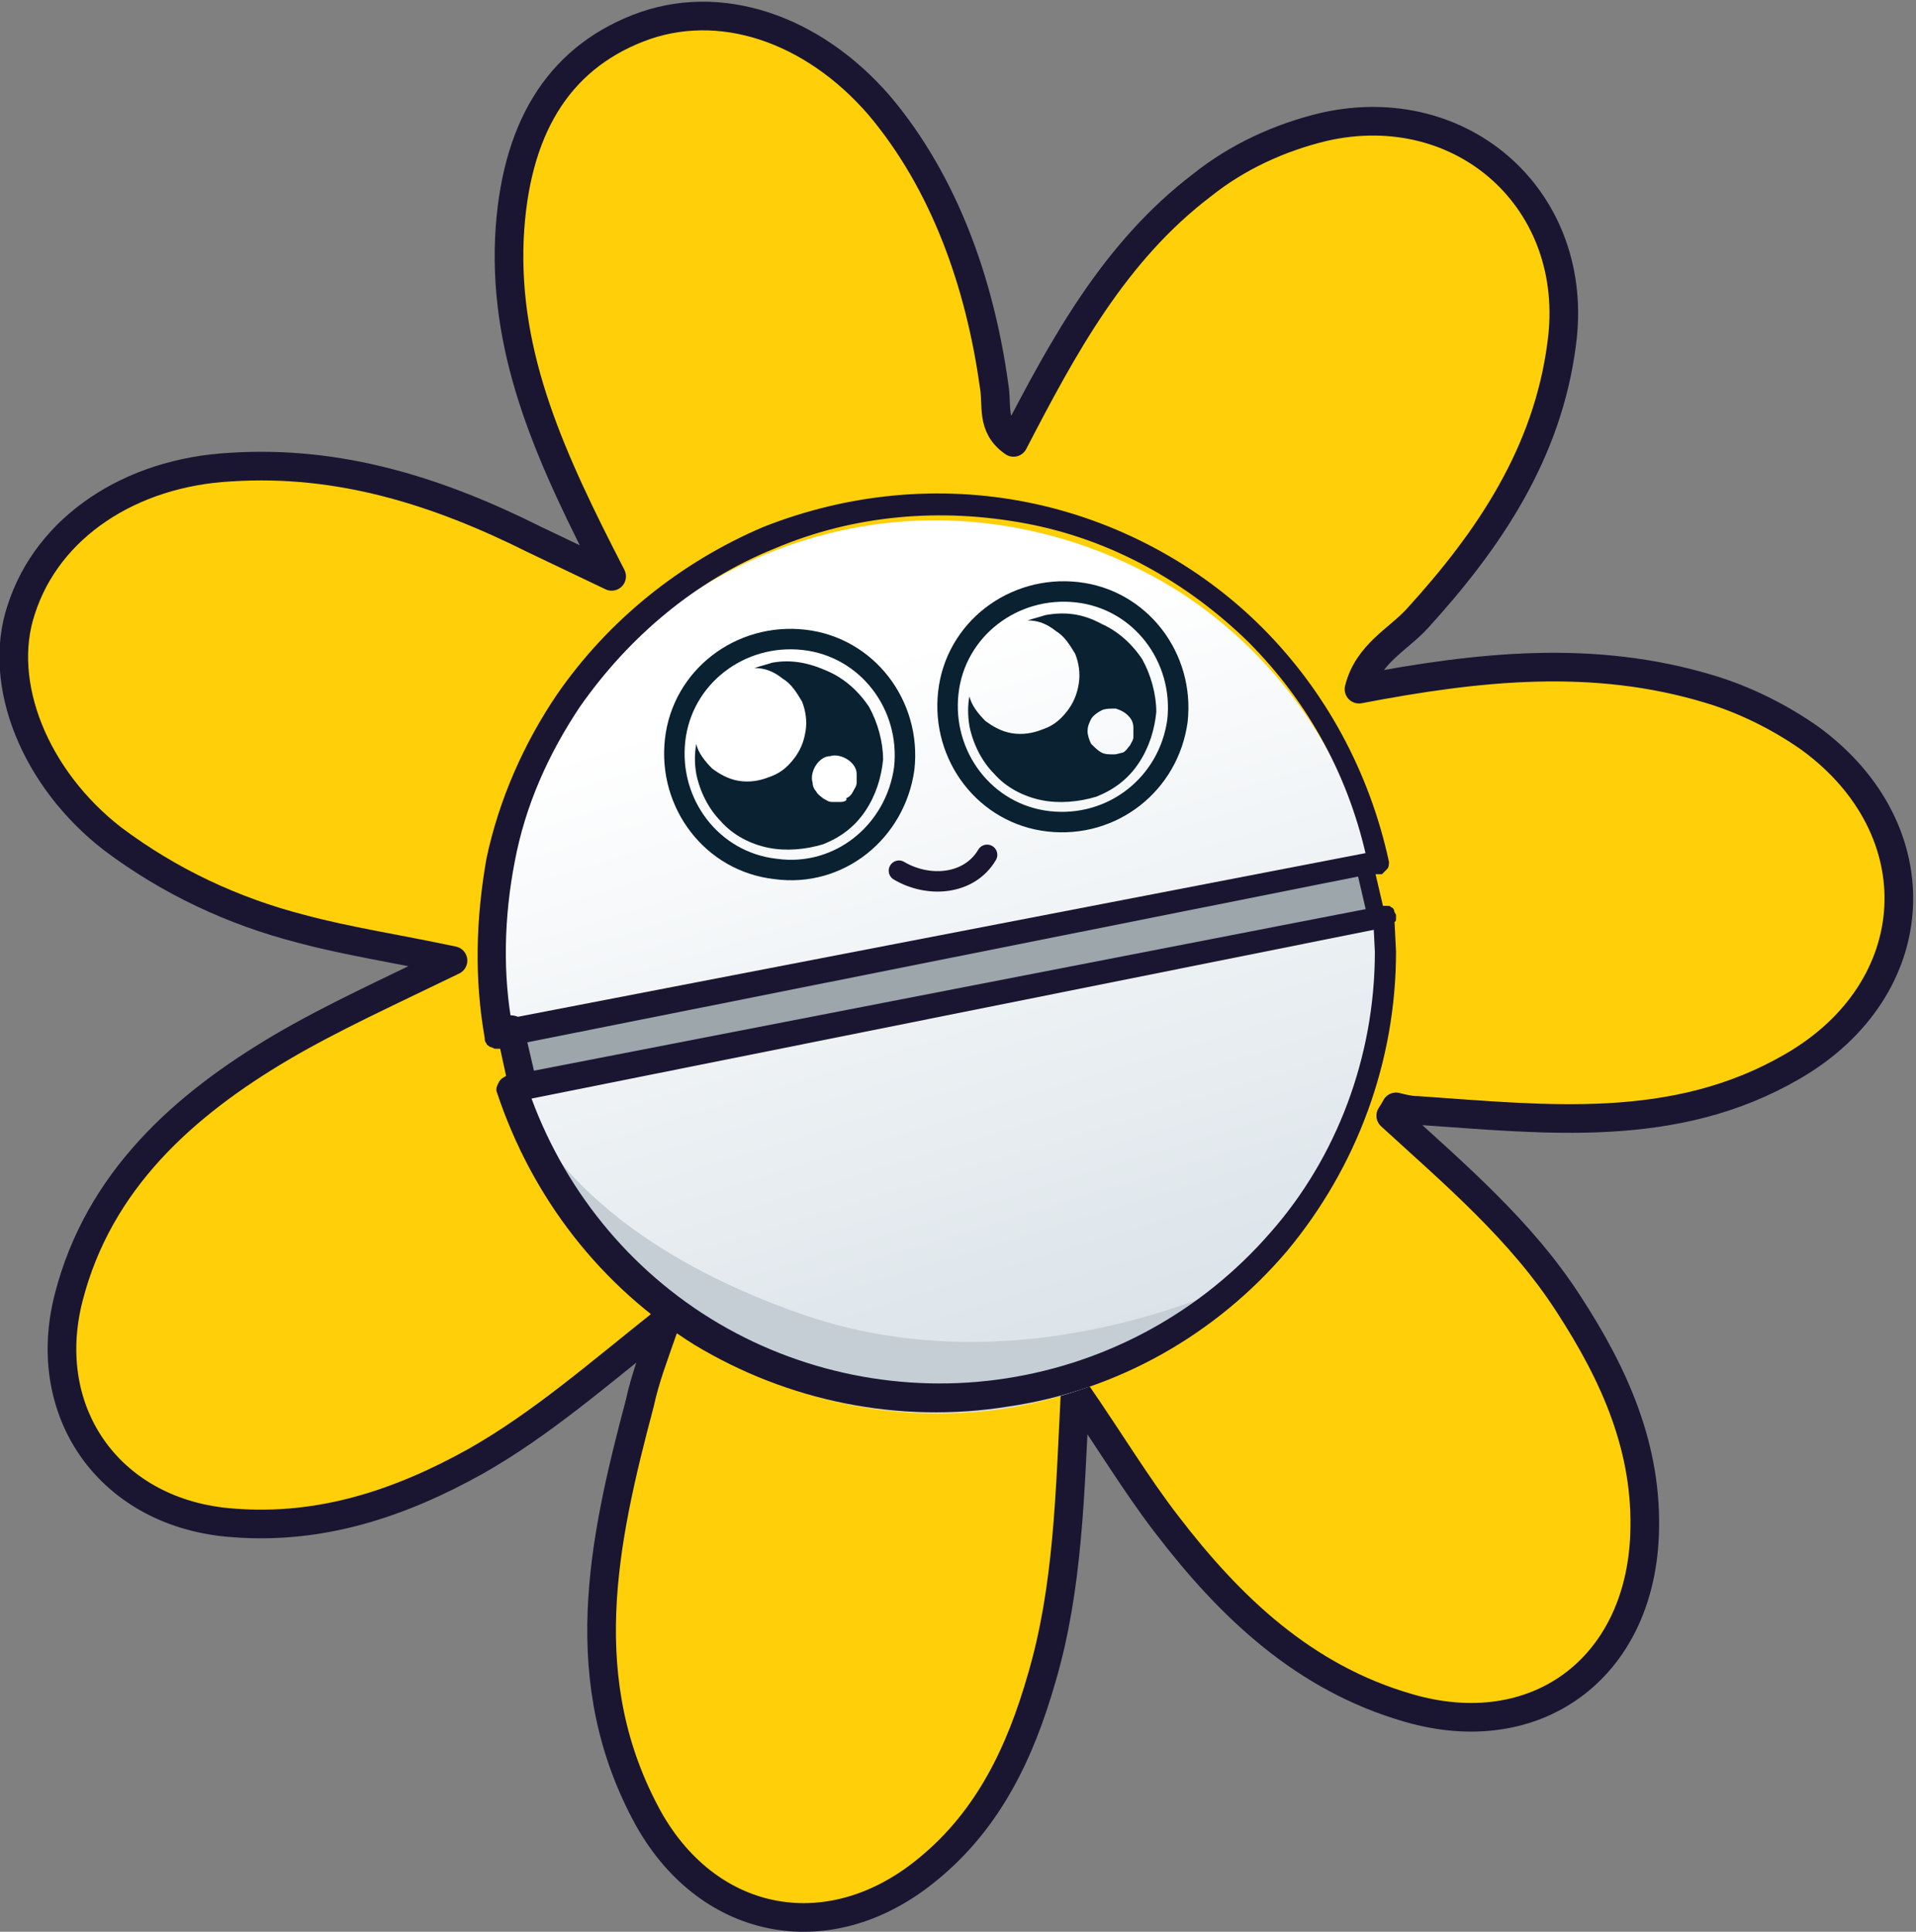
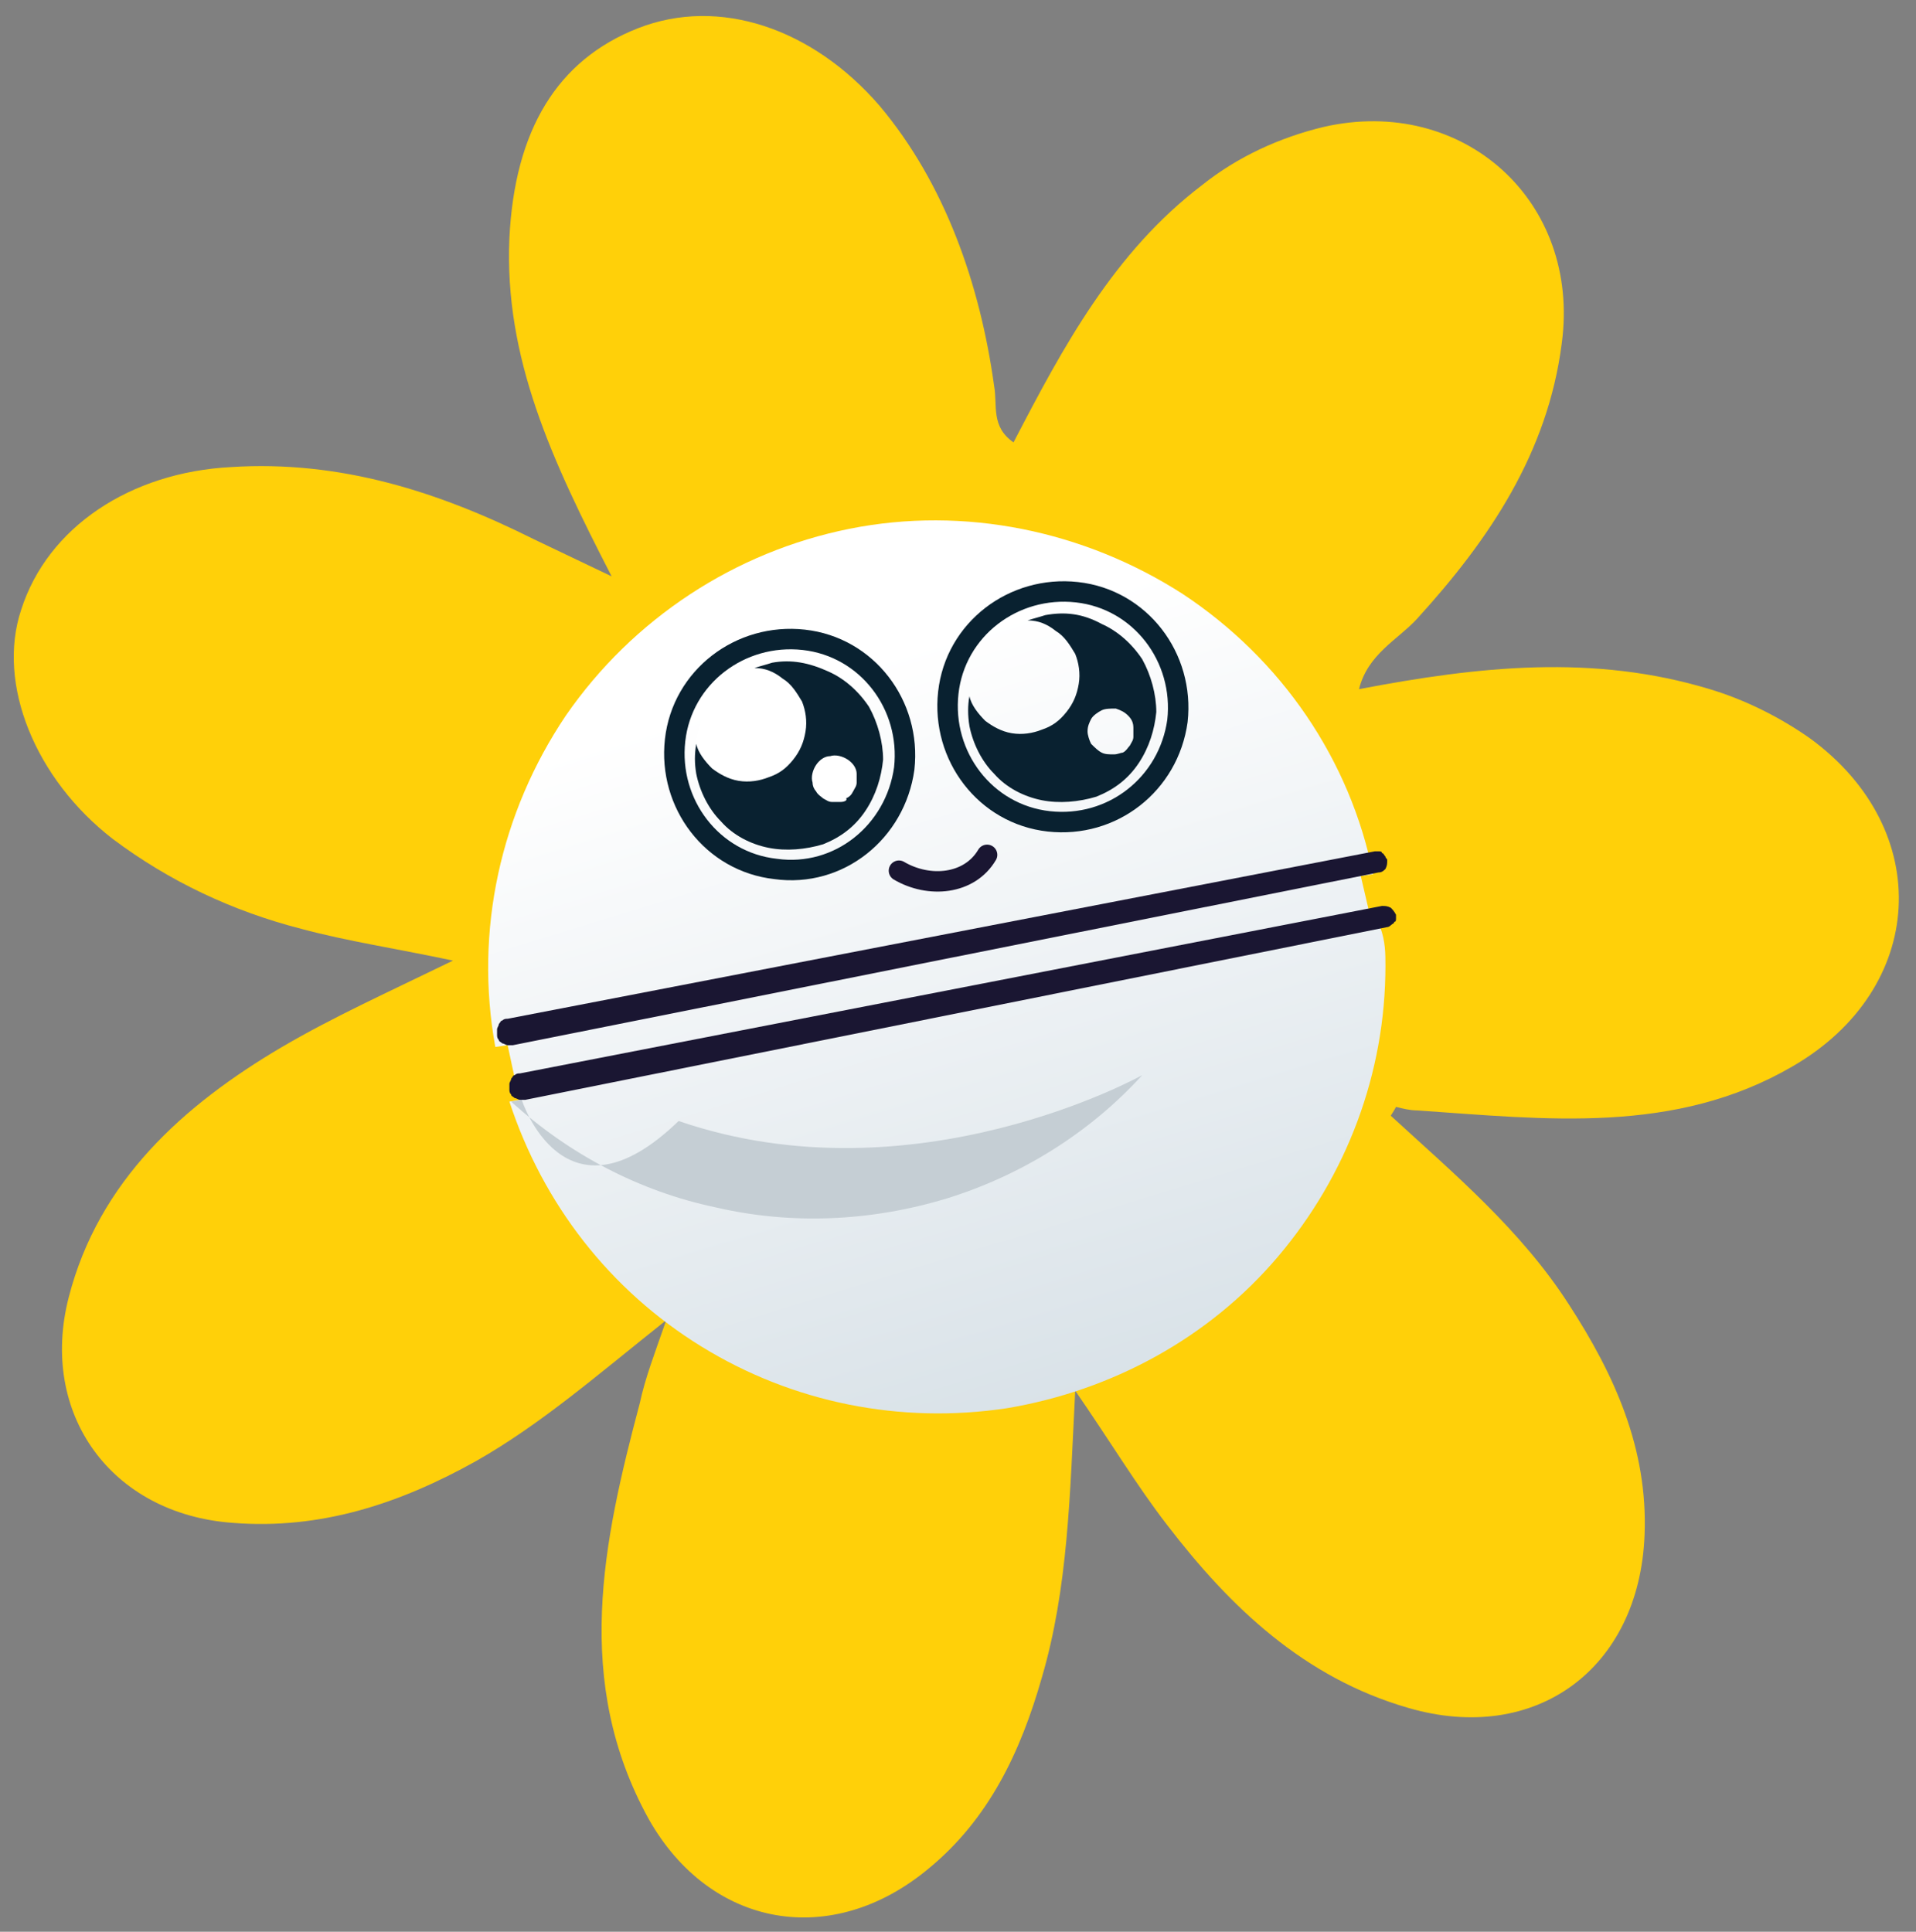
<svg xmlns="http://www.w3.org/2000/svg" version="1.1" id="Layer_1" x="0px" y="0px" viewBox="0 0 108.7 109.6" style="enable-background:new 0 0 108.7 109.6;" xml:space="preserve">
  <rect x="0" y="0" width="108.7" height="109.6" fill="#808080" stroke="none" />
  <style type="text/css"> .st0{fill:#FFD009;} .st1{fill:none;stroke:#1A1632;stroke-width:1.625;stroke-linecap:round;stroke-linejoin:round;} .st2{fill:url(#SVGID_1_);} .st3{fill:#C5CED4;} .st4{fill:#9DA6AB;} .st5{fill:#1A1632;} .st6{fill:none;stroke:#092130;stroke-width:1.161;stroke-linecap:round;stroke-miterlimit:10;} .st7{fill:#FFFFFF;} .st8{fill:#092130;} .st9{fill:none;stroke:#1A1632;stroke-width:1.161;stroke-linecap:round;stroke-miterlimit:10;} </style>
  <g>
    <path class="st0" d="M37.8,74.9c-3.9,3.1-7.1,5.9-10.8,8c-4.3,2.4-8.8,3.9-13.8,3.5c-6.9-0.5-11-6.2-9.3-12.8 c1.7-6.6,6.5-10.9,12.1-14.2c2.9-1.7,6-3.1,9.7-4.9c-3.3-0.7-6-1.1-8.6-1.8c-3.9-1-7.5-2.7-10.7-5.1c-4.4-3.4-6.6-8.8-5.2-13 c1.5-4.7,6.2-7.8,11.9-8.1c6.2-0.4,11.8,1.4,17.2,4.1l4.4,2.1c-3.4-6.6-6.1-12.4-5.8-19.2c0.3-6.1,2.7-10.1,7.3-11.9 s9.9,0,13.7,4.4c3.7,4.4,5.7,10.1,6.5,15.9c0.2,1.1-0.2,2.3,1.1,3.2c2.8-5.4,5.7-10.8,10.7-14.6c2-1.6,4.4-2.7,6.9-3.3 c7.9-1.8,14.6,4.2,13.5,12.3c-0.8,6.2-4.1,11.1-8.2,15.6c-1.1,1.2-2.8,2-3.3,4c6.8-1.3,13.3-2,19.9,0c2,0.6,4,1.6,5.7,2.8 c7.1,5.2,6.6,14.2-1,18.6c-6.7,3.9-14,3-21.3,2.5c-0.4,0-0.8-0.1-1.2-0.2c0,0-0.1,0.2-0.3,0.5c3.6,3.3,7.4,6.5,10.1,10.7 c2.6,4,4.5,8.2,4.3,13.1C93,94.7,87.1,99,79.9,96.9c-5.9-1.7-10.1-5.7-13.7-10.4c-1.7-2.2-3.2-4.7-5.2-7.6 c-0.3,5.9-0.4,11.2-1.9,16.3c-1.2,4.2-3,8-6.4,10.8c-5.5,4.6-12.4,3.4-15.9-2.8c-4.3-7.8-2.6-15.7-0.5-23.6 C36.6,78.2,37.1,76.9,37.8,74.9z" />
-     <path class="st1" d="M37.8,74.9c-3.9,3.1-7.1,5.9-10.8,8c-4.3,2.4-8.8,3.9-13.8,3.5c-6.9-0.5-11-6.2-9.3-12.8 c1.7-6.6,6.5-10.9,12.1-14.2c2.9-1.7,6-3.1,9.7-4.9c-3.3-0.7-6-1.1-8.6-1.8c-3.9-1-7.5-2.7-10.7-5.1c-4.4-3.4-6.6-8.8-5.2-13 c1.5-4.7,6.2-7.8,11.9-8.1c6.2-0.4,11.8,1.4,17.2,4.1l4.4,2.1c-3.4-6.6-6.1-12.4-5.8-19.2c0.3-6.1,2.7-10.1,7.3-11.9 s9.9,0,13.7,4.4c3.7,4.4,5.7,10.1,6.5,15.9c0.2,1.1-0.2,2.3,1.1,3.2c2.8-5.4,5.7-10.8,10.7-14.6c2-1.6,4.4-2.7,6.9-3.3 c7.9-1.8,14.6,4.2,13.5,12.3c-0.8,6.2-4.1,11.1-8.2,15.6c-1.1,1.2-2.8,2-3.3,4c6.8-1.3,13.3-2,19.9,0c2,0.6,4,1.6,5.7,2.8 c7.1,5.2,6.6,14.2-1,18.6c-6.7,3.9-14,3-21.3,2.5c-0.4,0-0.8-0.1-1.2-0.2c0,0-0.1,0.2-0.3,0.5c3.6,3.3,7.4,6.5,10.1,10.7 c2.6,4,4.5,8.2,4.3,13.1C93,94.7,87.1,99,79.9,96.9c-5.9-1.7-10.1-5.7-13.7-10.4c-1.7-2.2-3.2-4.7-5.2-7.6 c-0.3,5.9-0.4,11.2-1.9,16.3c-1.2,4.2-3,8-6.4,10.8c-5.5,4.6-12.4,3.4-15.9-2.8c-4.3-7.8-2.6-15.7-0.5-23.6 C36.6,78.2,37.1,76.9,37.8,74.9z" />
    <linearGradient id="SVGID_1_" gradientUnits="userSpaceOnUse" x1="47.998" y1="281.627" x2="69.228" y2="212.107" gradientTransform="matrix(1 0 0 -1 0 319.377)">
      <stop offset="0" style="stop-color:#FFFFFF" />
      <stop offset="0.6" style="stop-color:#D9E2E8" />
    </linearGradient>
    <path class="st2" d="M78.6,54.8c0,6.1-2.2,11.9-6.1,16.5c-3.9,4.6-9.4,7.6-15.4,8.6c-6,0.9-12.1-0.3-17.3-3.5 c-5.2-3.2-9-8.1-10.9-13.9l0.6-0.1c-0.2-0.7-0.7-3.1-0.7-3.1l-0.7,0.1c-1.2-6.6,0.3-13.3,4-18.8c3.8-5.5,9.6-9.3,16.1-10.6 c6.5-1.3,13.3,0.1,18.9,3.7c5.6,3.7,9.5,9.4,10.8,15.9l-0.7,0.1l0.7,3l0.4-0.1C78.6,53.4,78.6,54.1,78.6,54.8z" />
-     <path class="st3" d="M29.6,62.4L29,62.5c1.3,4.2,3.8,8,7.1,11c3.3,3,7.3,5.1,11.6,6c4.3,1,8.8,0.8,13.1-0.5c4.2-1.3,8.1-3.7,11.1-7 c0,0-12.9,7.2-26.3,2.6C32,69.9,29.6,62.4,29.6,62.4z" />
-     <path class="st4" d="M77.8,52c0-0.7-0.4-2.3-0.4-2.9l-48.8,9.9c0,0,0.5,2.4,0.7,3.1L77.8,52z" />
-     <path class="st5" d="M79.2,54c0,6.2-2.2,12.2-6.2,17c-4,4.7-9.6,7.9-15.8,8.8c-6.2,1-12.5-0.3-17.8-3.5C34.1,73,30.2,68,28.2,62 c-0.1-0.2,0-0.4,0.1-0.6c0.1-0.2,0.3-0.3,0.5-0.4h0.1l0.6-0.1l-0.6,1l-0.7-3.2l0.9,0.7l-0.7,0.1c-0.1,0-0.2,0-0.3,0 c-0.1,0-0.2-0.1-0.3-0.1c-0.1-0.1-0.2-0.1-0.2-0.2c-0.1-0.1-0.1-0.2-0.1-0.3c-0.6-3.4-0.5-6.8,0.1-10.2c0.7-3.3,2.1-6.5,4-9.3 c2.9-4.2,7-7.5,11.7-9.5c4.8-1.9,10-2.4,15-1.4c5,1,9.7,3.5,13.3,7.1c3.6,3.6,6.1,8.2,7.2,13.3v0c0,0.1,0,0.3-0.1,0.4 c-0.1,0.1-0.2,0.2-0.3,0.3h-0.1l-0.8,0l0.4-0.6l0.7,3L78,51.6l0.4-0.2c0.1,0,0.1,0,0.2,0c0.1,0,0.1,0,0.2,0s0.1,0.1,0.2,0.1 c0,0,0.1,0.1,0.1,0.2c0,0.1,0,0.1,0,0.2v0.1L79.2,54z M78,54l-0.1-2l0.7,0.5h-0.4h-0.1c-0.1,0-0.2,0-0.3-0.1s-0.1-0.2-0.2-0.3 l-0.7-3c0-0.1,0-0.3,0.1-0.4c0.1-0.1,0.2-0.2,0.3-0.2h0.1l0.7-0.2l-0.5,0.7c-1-4.8-3.3-9.1-6.8-12.6c-3.5-3.4-7.8-5.8-12.6-6.7 c-4.8-0.9-9.7-0.5-14.2,1.4c-4.5,1.8-8.3,5-11.1,9c-1.8,2.7-3.1,5.6-3.7,8.8c-0.6,3.1-0.7,6.4-0.1,9.5l-1-0.7l0.7-0.1 c0.2,0,0.4,0,0.6,0.1c0.2,0.1,0.3,0.3,0.3,0.5l0.7,3v0.1c0,0.1,0,0.2,0,0.3c0,0.1-0.1,0.2-0.1,0.3c-0.1,0.1-0.1,0.2-0.2,0.2 c-0.1,0.1-0.2,0.1-0.3,0.1l-0.6,0.1l0.6-1c1.8,5.6,5.5,10.4,10.5,13.5c5,3.1,11,4.3,16.8,3.4c5.8-0.9,11.1-3.8,15-8.3 C75.8,65.7,78,60,78,54z" />
+     <path class="st3" d="M29.6,62.4L29,62.5c3.3,3,7.3,5.1,11.6,6c4.3,1,8.8,0.8,13.1-0.5c4.2-1.3,8.1-3.7,11.1-7 c0,0-12.9,7.2-26.3,2.6C32,69.9,29.6,62.4,29.6,62.4z" />
    <path class="st5" d="M78.7,52.6l-48.9,9.8c-0.1,0-0.2,0-0.3,0c-0.1,0-0.2-0.1-0.3-0.1c-0.1-0.1-0.2-0.1-0.2-0.2 c-0.1-0.1-0.1-0.2-0.1-0.3c0-0.1,0-0.2,0-0.3c0-0.1,0.1-0.2,0.1-0.3c0.1-0.1,0.1-0.2,0.2-0.2c0.1-0.1,0.2-0.1,0.3-0.1l48.9-9.5 c0.2,0,0.3,0,0.5,0.1c0.1,0.1,0.2,0.2,0.3,0.4c0,0.1,0,0.2,0,0.2c0,0.1,0,0.2-0.1,0.2c0,0.1-0.1,0.1-0.2,0.2 C78.8,52.6,78.7,52.6,78.7,52.6z" />
    <path class="st5" d="M78.2,49.5l-49.1,9.8c-0.1,0-0.2,0-0.3,0c-0.1,0-0.2-0.1-0.3-0.1c-0.1-0.1-0.2-0.1-0.2-0.2 c-0.1-0.1-0.1-0.2-0.1-0.3s0-0.2,0-0.3c0-0.1,0.1-0.2,0.1-0.3c0.1-0.1,0.1-0.2,0.2-0.2c0.1-0.1,0.2-0.1,0.3-0.1L78,48.3 c0.1,0,0.2,0,0.2,0c0.1,0,0.2,0,0.2,0.1c0.1,0,0.1,0.1,0.2,0.2c0,0.1,0.1,0.1,0.1,0.2c0,0.2,0,0.3-0.1,0.5 C78.5,49.4,78.4,49.5,78.2,49.5z" />
    <path class="st6" d="M51.3,43.6c0.4-3.6-2.1-6.9-5.7-7.3s-6.9,2.1-7.3,5.7c-0.4,3.6,2.1,6.9,5.7,7.3C47.6,49.8,50.8,47.2,51.3,43.6 z" />
    <path class="st7" d="M50,43.5c0.4-2.9-1.7-5.6-4.6-5.9c-2.9-0.4-5.6,1.7-5.9,4.6c-0.4,2.9,1.7,5.6,4.6,5.9S49.7,46.4,50,43.5z" />
    <path class="st8" d="M43.8,37.6c-0.3,0.1-0.7,0.2-1,0.3c0.6,0,1.1,0.2,1.6,0.6c0.5,0.3,0.8,0.8,1.1,1.3c0.2,0.5,0.3,1.1,0.2,1.7 c-0.1,0.6-0.3,1.1-0.7,1.6c-0.4,0.5-0.8,0.8-1.4,1c-0.5,0.2-1.1,0.3-1.7,0.2c-0.6-0.1-1.1-0.4-1.5-0.7c-0.4-0.4-0.8-0.9-0.9-1.4 c-0.1,0.6-0.1,1.1,0,1.7c0.2,1,0.7,2,1.4,2.7c0.7,0.8,1.7,1.3,2.7,1.5c1,0.2,2.1,0.1,3.1-0.2c1-0.4,1.8-1,2.4-1.9 c0.6-0.9,0.9-1.9,1-2.9c0-1-0.3-2.1-0.8-3c-0.6-0.9-1.4-1.6-2.3-2C45.9,37.6,44.9,37.4,43.8,37.6L43.8,37.6z M47.7,45.5 c-0.2,0-0.3,0-0.5,0c-0.2,0-0.3-0.1-0.5-0.2c-0.1-0.1-0.3-0.2-0.4-0.4c-0.1-0.1-0.2-0.3-0.2-0.5c-0.1-0.3,0-0.7,0.2-1 c0.2-0.3,0.5-0.5,0.8-0.5c0.3-0.1,0.7,0,1,0.2c0.3,0.2,0.5,0.5,0.5,0.8c0,0.2,0,0.3,0,0.5c0,0.2-0.1,0.3-0.2,0.5s-0.2,0.3-0.4,0.4 C48.1,45.4,47.9,45.5,47.7,45.5L47.7,45.5z" />
    <path class="st6" d="M66.8,40.9c0.4-3.6-2.1-6.9-5.7-7.3c-3.6-0.4-6.9,2.1-7.3,5.7c-0.4,3.6,2.1,6.9,5.7,7.3 C63.1,47,66.3,44.5,66.8,40.9z" />
    <path class="st8" d="M59.3,34.9c-0.3,0.1-0.7,0.2-1,0.3c0.6,0,1.1,0.2,1.6,0.6c0.5,0.3,0.8,0.8,1.1,1.3c0.2,0.5,0.3,1.1,0.2,1.7 c-0.1,0.6-0.3,1.1-0.7,1.6c-0.4,0.5-0.8,0.8-1.4,1c-0.5,0.2-1.1,0.3-1.7,0.2c-0.6-0.1-1.1-0.4-1.5-0.7c-0.4-0.4-0.8-0.9-0.9-1.4 c-0.1,0.5-0.1,1.1,0,1.7c0.2,1,0.7,2,1.4,2.7c0.7,0.8,1.7,1.3,2.7,1.5c1,0.2,2.1,0.1,3.1-0.2c1-0.4,1.8-1,2.4-1.9 c0.6-0.9,0.9-1.9,1-2.9c0-1-0.3-2.1-0.8-3c-0.6-0.9-1.4-1.6-2.3-2C61.4,34.8,60.4,34.7,59.3,34.9L59.3,34.9z M63.2,42.8 c-0.3,0-0.5,0-0.7-0.1c-0.2-0.1-0.4-0.3-0.6-0.5c-0.1-0.2-0.2-0.5-0.2-0.7c0-0.3,0.1-0.5,0.2-0.7c0.1-0.2,0.4-0.4,0.6-0.5 c0.2-0.1,0.5-0.1,0.8-0.1c0.3,0.1,0.5,0.2,0.7,0.4s0.3,0.4,0.3,0.7c0,0.2,0,0.3,0,0.5c0,0.2-0.1,0.3-0.2,0.5 c-0.1,0.1-0.2,0.3-0.4,0.4C63.6,42.7,63.4,42.8,63.2,42.8z" />
    <path class="st9" d="M51,49.4c1.7,1,4,0.8,5-0.9" />
  </g>
</svg>